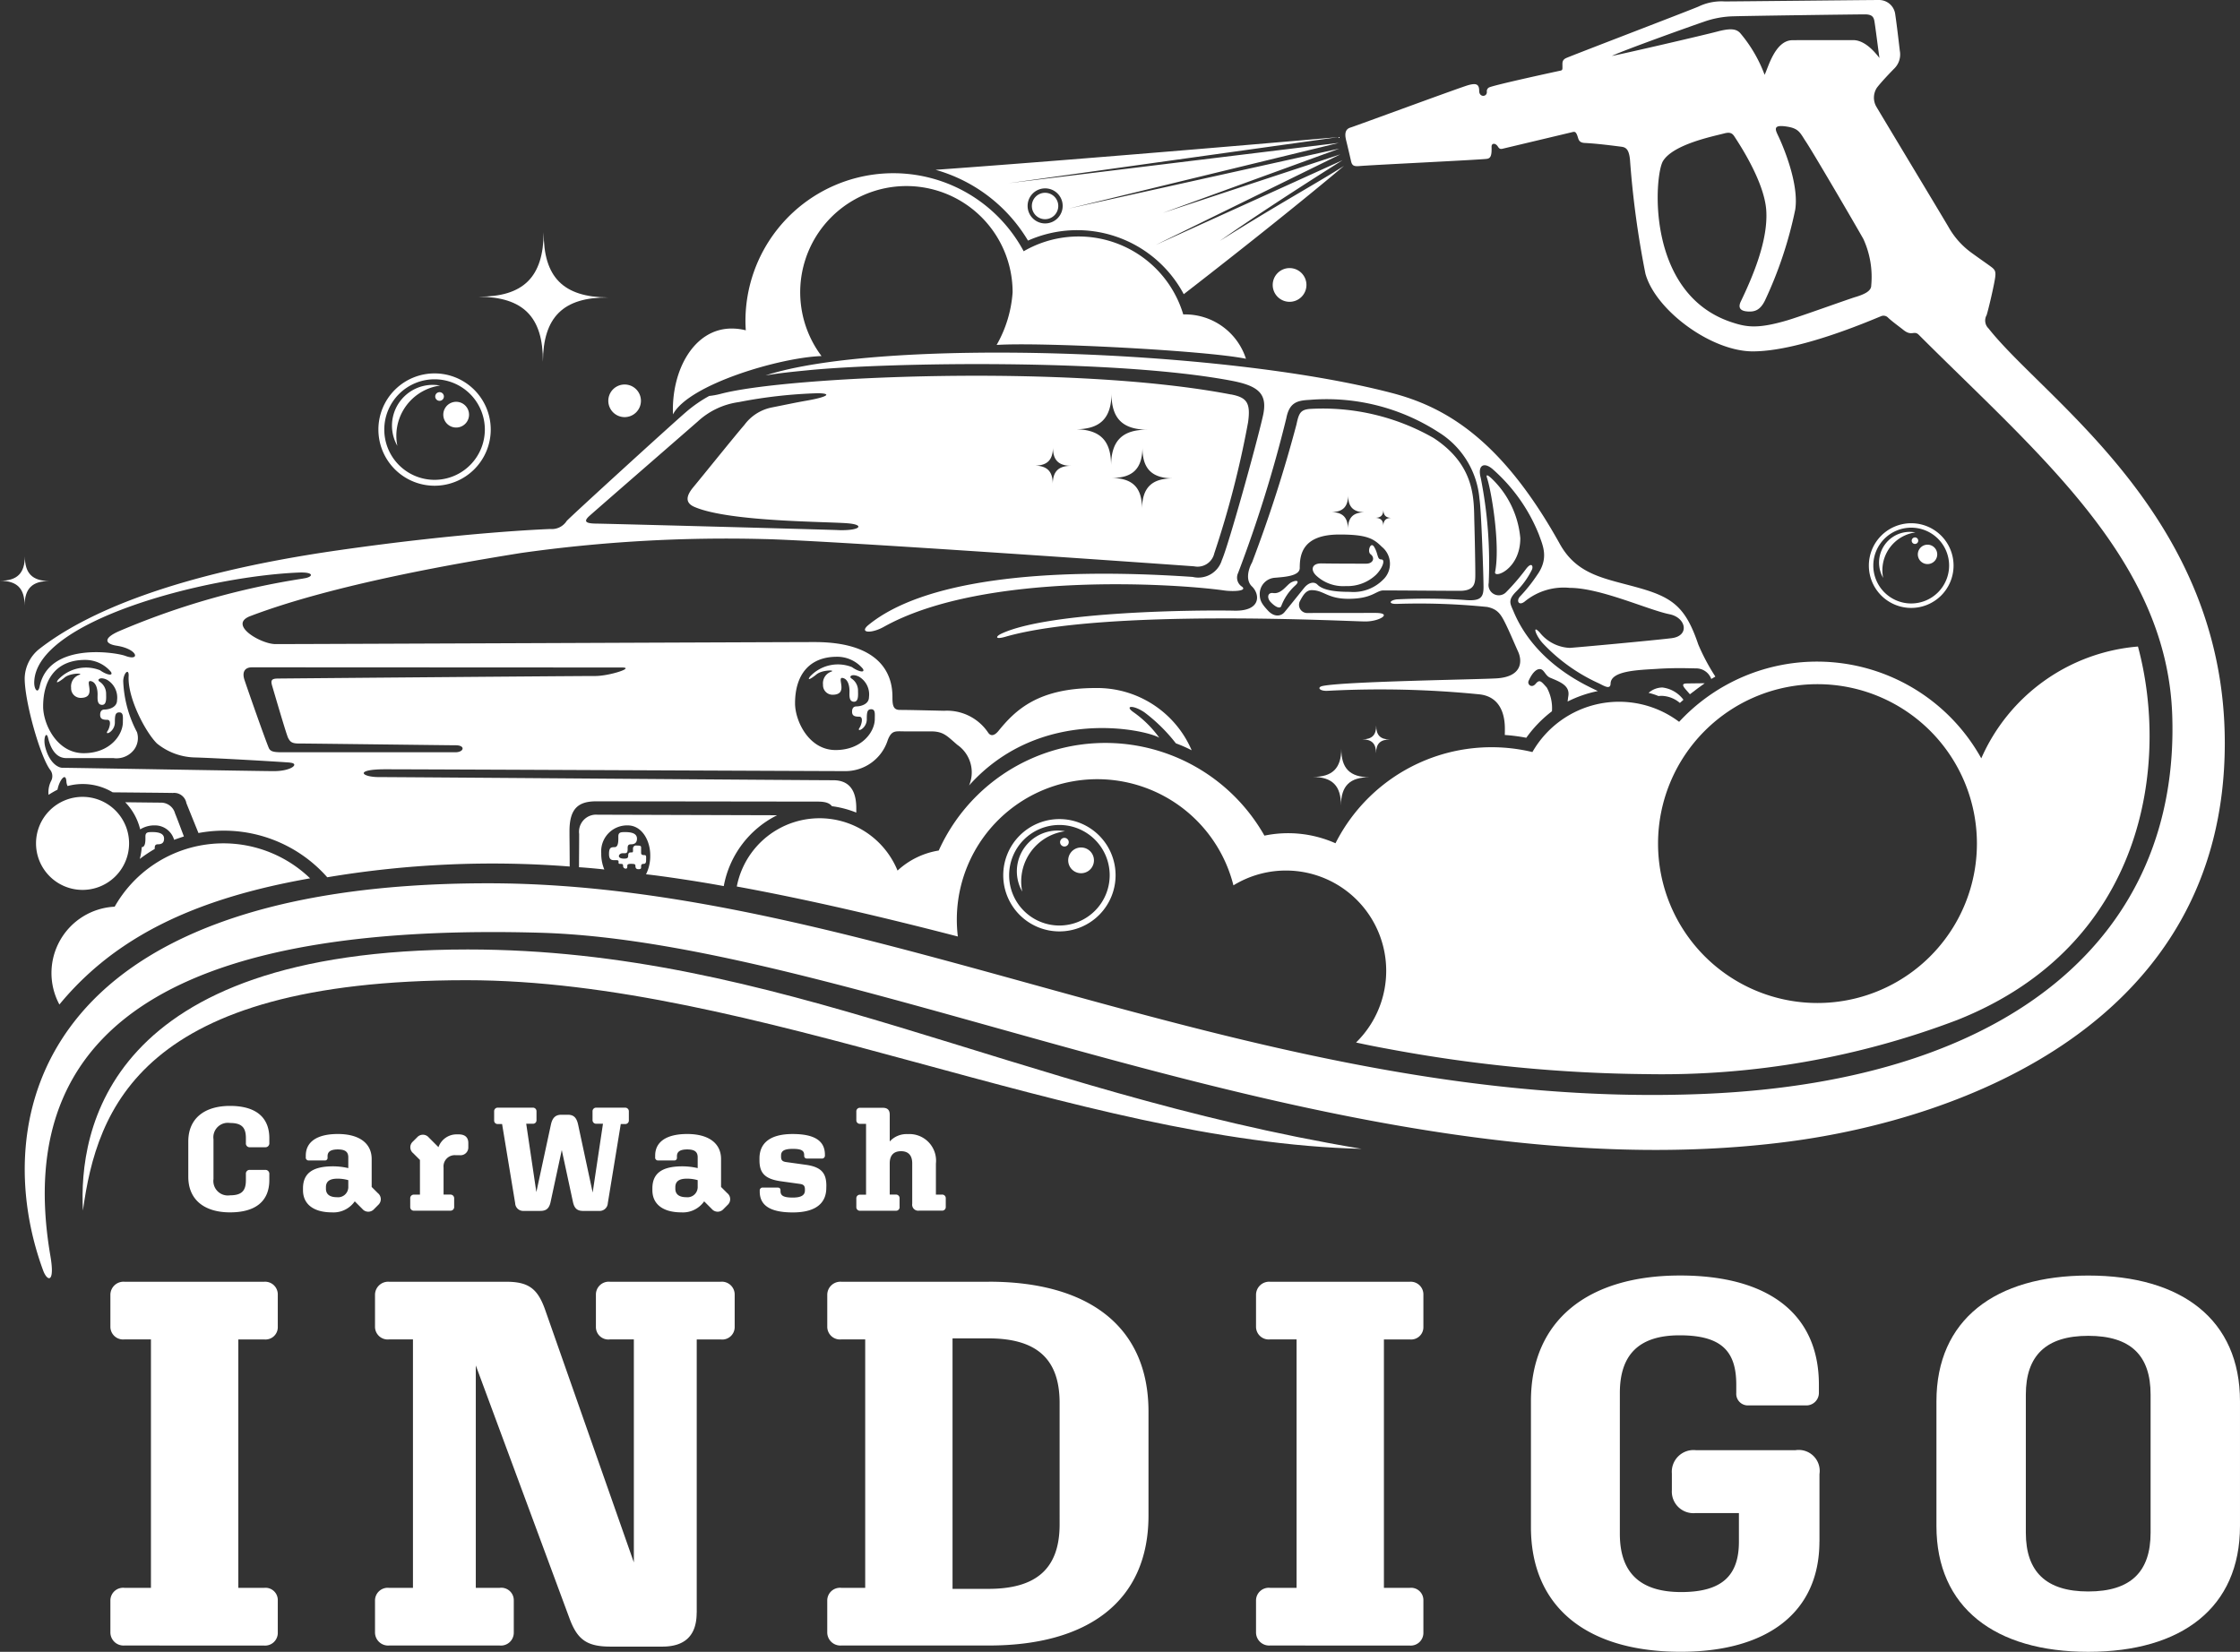
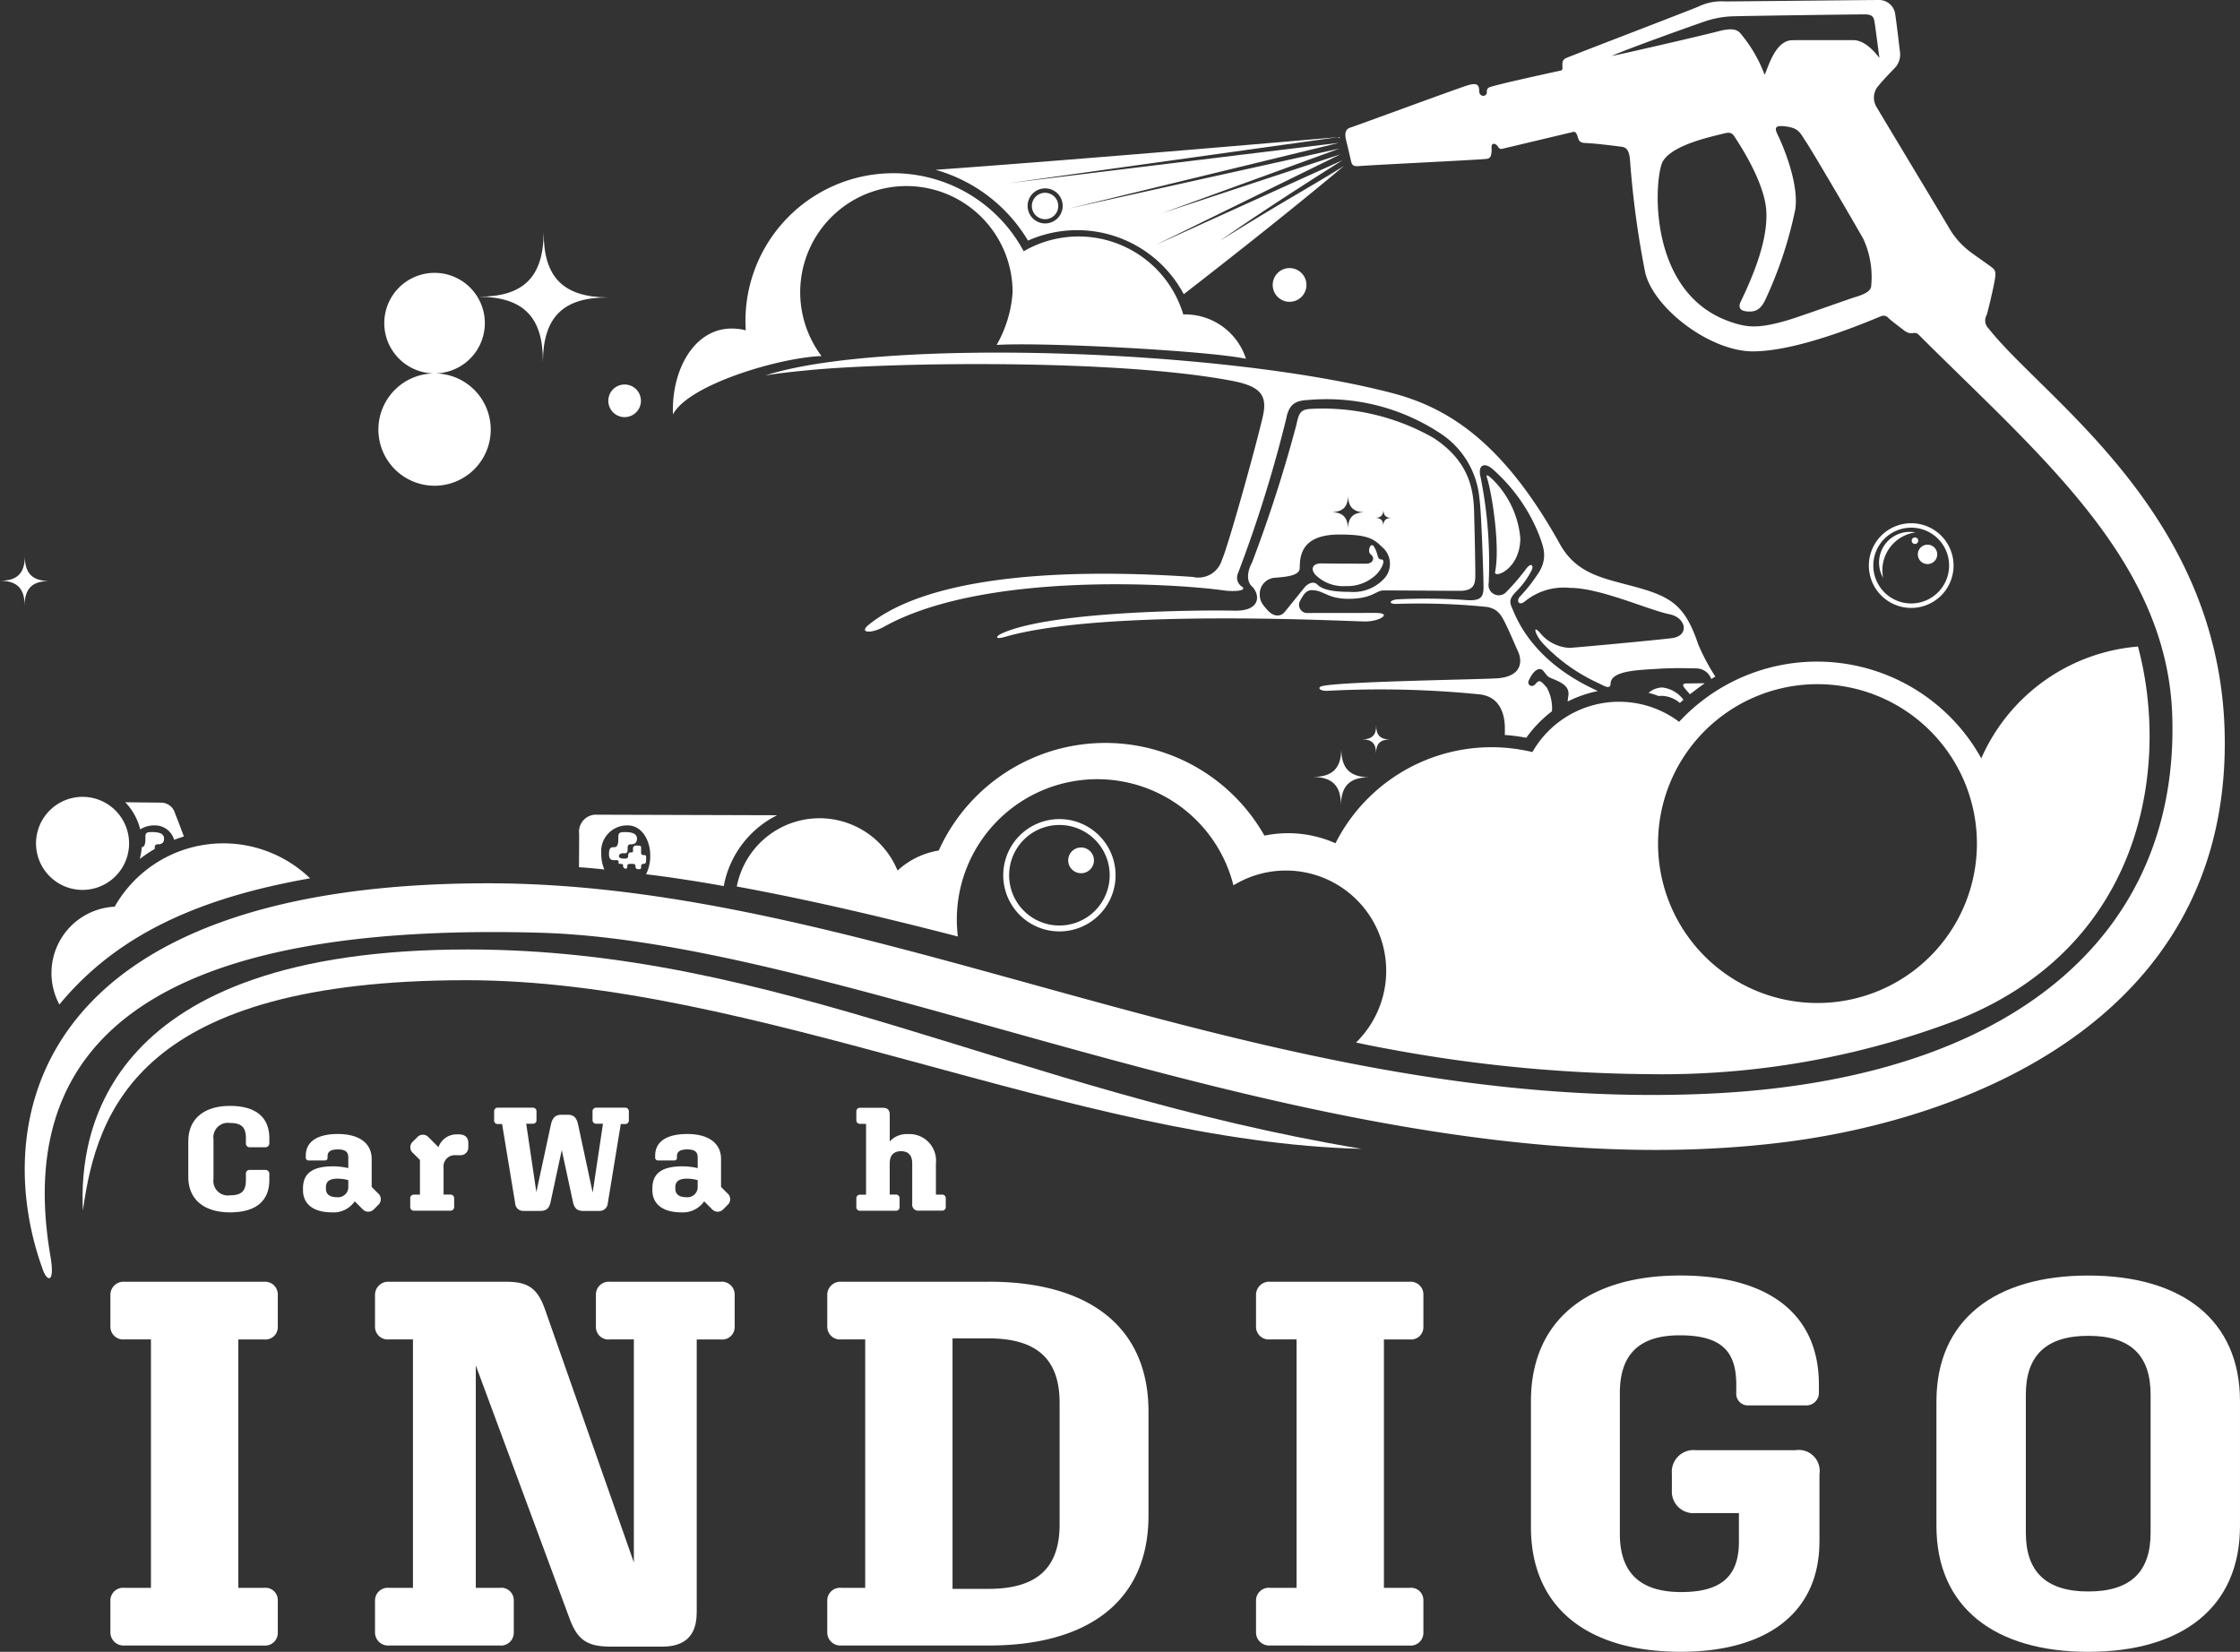
<svg xmlns="http://www.w3.org/2000/svg" width="189.827" height="140" viewBox="0 0 189.827 140">
  <rect x="0" y="0" width="189.827" height="140" fill="#333333" stroke="none" />
  <defs>
    <clipPath id="clip-path">
      <rect id="長方形_26737" data-name="長方形 26737" width="189.827" height="140" fill="#fff" />
    </clipPath>
  </defs>
  <g id="グループ_35088" data-name="グループ 35088" clip-path="url(#clip-path)">
    <path id="パス_50877" data-name="パス 50877" d="M221.058,112.768c3.808.024,5.486,1.723,5.463,5.531.024-3.808,1.723-5.486,5.531-5.463-3.808-.024-5.486-1.723-5.463-5.531-.024,3.808-1.723,5.486-5.531,5.463" transform="translate(-180.513 -87.624)" fill="#fff" />
    <path id="パス_50878" data-name="パス 50878" d="M0,259.094c1.452.009,2.091.657,2.083,2.108.009-1.452.657-2.091,2.108-2.082-1.452-.009-2.091-.657-2.083-2.109C2.1,258.464,1.452,259.1,0,259.094" transform="translate(0 -209.872)" fill="#fff" />
    <path id="パス_50879" data-name="パス 50879" d="M146.541,455.658c-29.671-4.951-49.452-16.9-75.758-16.9-30.717,0-32.967,15.455-32.612,22.131,1.184-8.63,4.9-19.526,32.509-19.526,24.337,0,51.643,13.715,75.862,14.293" transform="translate(-31.144 -358.285)" fill="#fff" />
    <path id="パス_50880" data-name="パス 50880" d="M643.259,44.938c-.041-.143-.133-.227-.355-.153s-6.583,2.328-7.4,2.632c.94-.081,6.545-1.545,7.009-1.647.323-.07.544-.061,1.033.389-.151-.62-.233-1.027-.289-1.221" transform="translate(-518.944 -36.549)" fill="#fff" />
    <path id="パス_50881" data-name="パス 50881" d="M177.836,27.827a.927.927,0,0,1-.152-1.118c.163-.514.618-2.469.718-3.153.082-.56-.008-.7-.363-.962s-.921-.649-1.688-1.207a6.829,6.829,0,0,1-1.9-2.154C173.8,18.121,168.687,9.644,168.314,9a1.538,1.538,0,0,1,.074-1.569c.366-.478,1.1-1.25,1.5-1.653a1.673,1.673,0,0,0,.44-1.47c-.068-.575-.266-2.295-.385-3.064A1.381,1.381,0,0,0,168.6,0c-.962,0-12.213.122-13.1.122a4.493,4.493,0,0,0-2.226.431c-.681.3-10.907,4.212-11.238,4.375s-.3.393-.3.622c0,.3.033.4-.172.439-.294.061-5.5,1.187-6.038,1.419a.358.358,0,0,0-.194.378c.017.448-.65.477-.65-.078,0-.589-.265-.672-.916-.494s-9.485,3.439-10,3.6c-.488.148-.475.617-.357,1.091s.272,1.135.417,1.769c.091.4.287.433.721.4,1.176-.1,10.136-.525,10.783-.61.342-.045.423-.315.4-1.022-.01-.322.329-.348.537-.015.117.189.218.222.389.181l5.94-1.414c.182-.044.289-.037.422.363.087.262.109.536.615.561.762.038,1.68.134,3.108.32.413.054.629.268.718,1.073a78.448,78.448,0,0,0,1.31,9.682c.847,3.092,5.566,6.588,9.1,6.588,3.875,0,9.711-2.509,10.858-2.976a.532.532,0,0,1,.616.129c.373.347.965.769,1.293,1.033.705.566.9.008,1.3.411,10.159,10.159,21.017,19.063,21.476,32.209.648,18.564-13.436,31-39.554,32.121C115.954,94.332,83.386,74.864,50.7,74.864c-38.537,0-42.345,20.222-37.719,32.805.353.961,1.021,1.126.622-1.2C9.96,85.272,27.31,78.285,55.052,79.054c27.265.757,68.659,22.561,105.846,17.705,14.6-1.906,36.969-10.022,36.969-33.782,0-19.21-15.223-29.045-20.03-35.151m-11.255-2.657c-.77.237-4.665,1.649-5.8,1.984-2.517.74-3.454.576-4.737.148-7.283-2.428-6.517-12.442-5.79-13.644.863-1.426,4.241-2.1,5.2-2.351.5-.134.688,0,.866.278.275.429,2.487,3.7,2.683,6.184.2,2.6-1.184,5.762-2.153,7.786-.343.717.224.852.757.852s.944-.218,1.3-.955a34.421,34.421,0,0,0,2.557-7.686c.337-2.228-1.061-5.418-1.358-6.07s-.685-1.189.713-.955c.979.163,1.067.544,1.562,1.287.6.9,4.1,6.884,4.857,8.228a7.708,7.708,0,0,1,.666,3.93c.008.477-.548.747-1.318.984M166.356,3.4c-.622.007-3.86-.005-5.133.007-1.481.015-2.064,2.374-2.354,2.931a11.892,11.892,0,0,0-2.058-3.523c-.355-.4-.887-.424-1.984-.133-1.169.31-7.887,1.867-8.9,2.058.888-.444,6.884-2.591,7.772-2.887a8.061,8.061,0,0,1,2.309-.464c.8-.041,10.689-.171,11.355-.171.6,0,.75.21.814.591.085.5.307,2.291.425,3.107-.473-.617-1.295-1.527-2.249-1.516" transform="translate(-9.329)" fill="#fff" />
    <path id="パス_50882" data-name="パス 50882" d="M45.7,392.685a10.588,10.588,0,0,0-16.564,2.4,5.632,5.632,0,0,0-4.685,8.291,25.448,25.448,0,0,1,5.427-4.929c4-2.707,9.078-4.58,15.823-5.767" transform="translate(-19.418 -318.238)" fill="#fff" />
    <path id="パス_50883" data-name="パス 50883" d="M459.141,298.758a15.933,15.933,0,0,0-13.279,9.477,15.922,15.922,0,0,0-25.606-3.095,8.46,8.46,0,0,0-12.433,2.562,14.817,14.817,0,0,0-16.688,7.73,9.875,9.875,0,0,0-6.022-.646,15.492,15.492,0,0,0-27.6,1.262,6.7,6.7,0,0,0-3.491,1.7,7.143,7.143,0,0,0-13.623,1.349c6.215,1.14,12.56,2.64,18.733,4.238A11.9,11.9,0,0,1,382.486,319a8.5,8.5,0,0,1,10.391,13.32c.922.2,1.809.376,2.65.528A124.712,124.712,0,0,0,417.556,335a70.386,70.386,0,0,0,26.285-4.595c16.009-6.373,17.947-21.821,15.3-31.643m-27.16,30.209a13.511,13.511,0,1,1,13.511-13.511,13.511,13.511,0,0,1-13.511,13.511" transform="translate(-277.96 -243.961)" fill="#fff" />
    <path id="パス_50884" data-name="パス 50884" d="M281.059,179.06a1.382,1.382,0,1,0,1.382-1.382,1.382,1.382,0,0,0-1.382,1.382" transform="translate(-229.508 -145.089)" fill="#fff" />
    <path id="パス_50885" data-name="パス 50885" d="M588.038,125.3a1.429,1.429,0,1,0,1.429-1.429,1.429,1.429,0,0,0-1.429,1.429" transform="translate(-480.183 -101.149)" fill="#fff" />
    <path id="パス_50886" data-name="パス 50886" d="M16.644,372.166a3.943,3.943,0,1,0,3.943-3.943,3.943,3.943,0,0,0-3.943,3.943" transform="translate(-13.591 -300.685)" fill="#fff" />
    <path id="パス_50887" data-name="パス 50887" d="M339.688,90.126a10.437,10.437,0,0,1-1.355,4.475c3.728-.249,17.679.466,21.129,1.171a5.42,5.42,0,0,0-5.314-3.757,9.26,9.26,0,0,0-13.523-5.354,12.532,12.532,0,0,0-23.579,5.879c0,.276.012.548.03.82a4.921,4.921,0,0,0-1.177-.15c-3.228-.012-5.142,3.558-4.994,7.278,1.314-2.534,9.056-4.826,12.589-4.944a9,9,0,1,1,16.193-5.419" transform="translate(-253.874 -65.365)" fill="#fff" />
    <path id="パス_50888" data-name="パス 50888" d="M93.867,517.326v-.5a.331.331,0,0,0-.349-.361h-1.3a.318.318,0,0,0-.337.349v.523c0,.885-.336,1.284-1.346,1.284a1.227,1.227,0,0,1-1.4-1.383v-3.365a1.227,1.227,0,0,1,1.4-1.383c1.01,0,1.346.4,1.346,1.284v.424a.318.318,0,0,0,.337.349h1.3a.331.331,0,0,0,.349-.362v-.4c0-1.832-1.209-2.742-3.328-2.742-2.168,0-3.539,1.059-3.539,3.016v2.991c0,1.957,1.371,3.016,3.539,3.016,2.119,0,3.328-.91,3.328-2.742" transform="translate(-71.043 -417.311)" fill="#fff" />
    <path id="パス_50889" data-name="パス 50889" d="M146.349,529.046l-.536-.536v-2.368c0-1.309-1.022-2.119-2.866-2.119-1.795,0-2.717.685-2.717,1.832v.137a.241.241,0,0,0,.262.274h1.346a.216.216,0,0,0,.237-.237v-.125c0-.362.237-.573.872-.573s.885.212.885.673v.91a5.724,5.724,0,0,0-1.309-.15c-1.807,0-2.53.661-2.53,1.87v.149c0,1.172.872,1.882,2.455,1.882a2.19,2.19,0,0,0,1.932-.935l.648.648a.652.652,0,0,0,.985.013l.361-.362a.653.653,0,0,0-.025-.984m-2.517-.5a.863.863,0,0,1-.96.835c-.648,0-.935-.274-.935-.723v-.125c0-.449.262-.723.972-.723a3.228,3.228,0,0,1,.922.125Z" transform="translate(-114.316 -427.91)" fill="#fff" />
    <path id="パス_50890" data-name="パス 50890" d="M193.249,530.317v-.748a.309.309,0,0,0-.324-.3h-.573v-2.281a.954.954,0,0,1,1-1.059h.349a.66.66,0,0,0,.748-.685V524.9c0-.474-.274-.735-.822-.735h-.149a1.626,1.626,0,0,0-1.558,1.084l-.823-.823a.652.652,0,0,0-.984-.012l-.362.361a.644.644,0,0,0,.025.985l.574.573v2.941h-.5a.3.3,0,0,0-.324.3v.748a.3.3,0,0,0,.324.311h3.078a.311.311,0,0,0,.324-.311" transform="translate(-154.762 -428.021)" fill="#fff" />
    <path id="パス_50891" data-name="パス 50891" d="M233.1,519.849l.947-4.4.947,4.4c.125.573.386.76.86.76h1.358a.69.69,0,0,0,.735-.648l1.1-6.717h.349a.3.3,0,0,0,.336-.3v-.773a.308.308,0,0,0-.336-.312h-2.418a.3.3,0,0,0-.324.312v.748a.3.3,0,0,0,.324.3h.561l-.873,5.832-1.234-5.758c-.125-.573-.362-.835-.872-.835h-.548c-.5,0-.76.262-.885.835l-1.234,5.72-.86-5.795h.548a.289.289,0,0,0,.324-.3v-.748a.3.3,0,0,0-.324-.312h-2.941a.3.3,0,0,0-.324.312v.773a.289.289,0,0,0,.324.3h.349l1.109,6.717a.678.678,0,0,0,.722.648h1.408c.486,0,.748-.187.873-.76" transform="translate(-186.44 -417.977)" fill="#fff" />
    <path id="パス_50892" data-name="パス 50892" d="M307.777,529.046l-.536-.536v-2.368c0-1.309-1.022-2.119-2.866-2.119-1.795,0-2.717.685-2.717,1.832v.137a.241.241,0,0,0,.262.274h1.346a.216.216,0,0,0,.237-.237v-.125c0-.362.237-.573.873-.573s.885.212.885.673v.91a5.726,5.726,0,0,0-1.309-.15c-1.807,0-2.53.661-2.53,1.87v.149c0,1.172.873,1.882,2.455,1.882a2.189,2.189,0,0,0,1.932-.935l.648.648a.653.653,0,0,0,.985.013l.361-.362a.653.653,0,0,0-.025-.984m-2.517-.5a.863.863,0,0,1-.96.835c-.648,0-.935-.274-.935-.723v-.125c0-.449.262-.723.972-.723a3.229,3.229,0,0,1,.922.125Z" transform="translate(-246.136 -427.91)" fill="#fff" />
-     <path id="パス_50893" data-name="パス 50893" d="M356.555,528.411c0-1.034-.386-1.6-1.77-1.782l-1.608-.224c-.3-.038-.461-.125-.461-.449v-.1c0-.374.224-.573,1-.573.748,0,.96.162.96.536v.05c0,.149.087.237.262.237h1.246a.249.249,0,0,0,.249-.274v-.05c0-1.1-.76-1.757-2.729-1.757-2.006,0-2.817.835-2.817,2.069v.15c0,1.034.4,1.583,1.795,1.782l1.608.224c.286.037.448.125.448.449v.112c0,.386-.3.6-1.022.6-.823,0-1.047-.175-1.047-.561v-.05c0-.162-.087-.237-.249-.237H351.17a.242.242,0,0,0-.261.262v.075c0,1.109.785,1.77,2.8,1.77s2.841-.835,2.841-2.081Z" transform="translate(-286.526 -427.91)" fill="#fff" />
    <path id="パス_50894" data-name="パス 50894" d="M399.321,520.273v-.748a.3.3,0,0,0-.324-.3h-.511v-2.642c0-.673.324-1.034.96-1.034s.947.374.947,1.034V520a.511.511,0,0,0,.586.586h1.932a.3.3,0,0,0,.324-.311v-.748a.3.3,0,0,0-.324-.3H402.4V516.6a2.258,2.258,0,0,0-2.393-2.5,1.927,1.927,0,0,0-1.52.623v-2.268c0-.411-.2-.586-.6-.586h-1.907a.3.3,0,0,0-.324.312v.748a.3.3,0,0,0,.324.3h.5v6.007h-.5a.3.3,0,0,0-.324.3v.748a.3.3,0,0,0,.324.311H399a.3.3,0,0,0,.324-.311" transform="translate(-323.087 -417.978)" fill="#fff" />
    <path id="パス_50895" data-name="パス 50895" d="M64.052,623.136a1.076,1.076,0,0,0,1.145-1.1V619.3a1.042,1.042,0,0,0-1.145-1.057h-2.2V597.191h2.2a1.042,1.042,0,0,0,1.145-1.057V593.4a1.076,1.076,0,0,0-1.145-1.1H52.2a1.113,1.113,0,0,0-1.189,1.1v2.731a1.079,1.079,0,0,0,1.189,1.057h2.247v21.055H52.2a1.079,1.079,0,0,0-1.189,1.057v2.731a1.113,1.113,0,0,0,1.189,1.1Z" transform="translate(-41.656 -483.665)" fill="#fff" />
    <path id="パス_50896" data-name="パス 50896" d="M200.523,620.361v-23.17h2.027a1.057,1.057,0,0,0,1.189-1.057V593.4a1.089,1.089,0,0,0-1.189-1.1h-9.382a1.089,1.089,0,0,0-1.189,1.1v2.731a1.057,1.057,0,0,0,1.189,1.057h2.026v18.9l-7.532-21.452c-.617-1.718-1.366-2.335-3.259-2.335h-9.955a1.112,1.112,0,0,0-1.189,1.1v2.731a1.079,1.079,0,0,0,1.189,1.057h2.027v21.055h-2.027a1.079,1.079,0,0,0-1.189,1.057v2.731a1.112,1.112,0,0,0,1.189,1.1h9.382a1.089,1.089,0,0,0,1.189-1.1V619.3a1.057,1.057,0,0,0-1.189-1.057H181.8V599.394l7.929,21.407c.661,1.806,1.454,2.423,3.48,2.423h4.4c1.85,0,2.907-.881,2.907-2.863" transform="translate(-141.479 -483.665)" fill="#fff" />
    <path id="パス_50897" data-name="パス 50897" d="M395.9,592.3h-12.51a1.113,1.113,0,0,0-1.189,1.1v2.731a1.079,1.079,0,0,0,1.189,1.057h2.026v21.055h-2.026A1.079,1.079,0,0,0,382.2,619.3v2.731a1.113,1.113,0,0,0,1.189,1.1H395.9c8.325,0,13.523-3.7,13.523-11.012v-8.81c0-7.312-5.2-11.012-13.523-11.012m5.991,20.571c0,3.832-2.071,5.462-6.035,5.462h-3.039V597.1h3.039c3.964,0,6.035,1.63,6.035,5.462Z" transform="translate(-312.095 -483.665)" fill="#fff" />
    <path id="パス_50898" data-name="パス 50898" d="M593.367,623.136a1.075,1.075,0,0,0,1.145-1.1V619.3a1.042,1.042,0,0,0-1.145-1.057h-2.2V597.191h2.2a1.042,1.042,0,0,0,1.145-1.057V593.4a1.076,1.076,0,0,0-1.145-1.1H581.518a1.113,1.113,0,0,0-1.189,1.1v2.731a1.079,1.079,0,0,0,1.189,1.057h2.247v21.055h-2.247a1.079,1.079,0,0,0-1.189,1.057v2.731a1.113,1.113,0,0,0,1.189,1.1Z" transform="translate(-473.888 -483.665)" fill="#fff" />
    <path id="パス_50899" data-name="パス 50899" d="M731.821,611.973v-5.726a1.779,1.779,0,0,0-2.026-2.026h-8.457a1.842,1.842,0,0,0-2.026,1.982v1.41a1.83,1.83,0,0,0,2.026,1.938h3.656v2.423c0,2.819-1.366,4.273-4.89,4.273s-5.2-1.674-5.2-4.933V599.375c0-3.26,1.63-4.889,5.066-4.889,3.568,0,4.8,1.365,4.8,4.185v.7a.983.983,0,0,0,1.013,1.057h4.889a1.064,1.064,0,0,0,1.1-1.1v-.661c0-5.99-4.273-9.25-11.761-9.25-7.753,0-12.642,3.744-12.642,10.66v10.66c0,6.872,4.845,10.572,12.686,10.572,7.356,0,11.761-3.348,11.761-9.338" transform="translate(-577.631 -481.311)" fill="#fff" />
    <path id="パス_50900" data-name="パス 50900" d="M907.565,589.42c-7.885,0-12.862,3.744-12.862,10.66v10.572c0,6.916,4.977,10.66,12.862,10.66,7.929,0,12.862-3.744,12.862-10.66V600.08c0-6.916-4.934-10.66-12.862-10.66m5.286,21.8c0,3.3-1.674,4.977-5.286,4.977-3.568,0-5.286-1.674-5.286-4.977V599.507c0-3.3,1.718-4.978,5.286-4.978,3.612,0,5.286,1.674,5.286,4.978Z" transform="translate(-730.601 -481.311)" fill="#fff" />
    <path id="パス_50901" data-name="パス 50901" d="M468.3,378.5a4.76,4.76,0,1,0,4.76,4.76,4.76,4.76,0,0,0-4.76-4.76m0,9.021a4.261,4.261,0,1,1,4.261-4.261,4.266,4.266,0,0,1-4.261,4.261" transform="translate(-378.521 -309.078)" fill="#fff" />
-     <path id="パス_50902" data-name="パス 50902" d="M470.25,387.324a4.3,4.3,0,0,1,3.651-3.491l-.015,0a3.455,3.455,0,0,0-3.618,5.114,4.285,4.285,0,0,1-.018-1.619" transform="translate(-383.64 -313.383)" fill="#fff" />
-     <path id="パス_50903" data-name="パス 50903" d="M490.53,387.471a.367.367,0,1,0-.3.424.367.367,0,0,0,.3-.424" transform="translate(-399.965 -316.154)" fill="#fff" />
    <path id="パス_50904" data-name="パス 50904" d="M495.713,392.527a1.091,1.091,0,1,0-.89,1.26,1.091,1.091,0,0,0,.89-1.26" transform="translate(-403.023 -319.792)" fill="#fff" />
    <path id="パス_50905" data-name="パス 50905" d="M867.064,241.8a3.589,3.589,0,1,0,3.589,3.589,3.589,3.589,0,0,0-3.589-3.589m0,6.8a3.212,3.212,0,1,1,3.212-3.212,3.216,3.216,0,0,1-3.212,3.212" transform="translate(-705.1 -197.453)" fill="#fff" />
    <path id="パス_50906" data-name="パス 50906" d="M868.532,248.453a3.244,3.244,0,0,1,2.753-2.632l-.012,0a2.6,2.6,0,0,0-2.728,3.855,3.231,3.231,0,0,1-.013-1.221" transform="translate(-708.959 -200.697)" fill="#fff" />
    <path id="パス_50907" data-name="パス 50907" d="M883.821,248.565a.277.277,0,1,0-.226.32.277.277,0,0,0,.226-.32" transform="translate(-721.266 -202.786)" fill="#fff" />
    <path id="パス_50908" data-name="パス 50908" d="M887.729,252.376a.822.822,0,1,0-.671.95.822.822,0,0,0,.671-.95" transform="translate(-723.572 -205.529)" fill="#fff" />
-     <path id="パス_50909" data-name="パス 50909" d="M179.592,172.55a4.76,4.76,0,1,0,4.76,4.76,4.76,4.76,0,0,0-4.76-4.76m0,9.021a4.261,4.261,0,1,1,4.261-4.261,4.266,4.266,0,0,1-4.261,4.261" transform="translate(-142.765 -140.902)" fill="#fff" />
+     <path id="パス_50909" data-name="パス 50909" d="M179.592,172.55a4.76,4.76,0,1,0,4.76,4.76,4.76,4.76,0,0,0-4.76-4.76a4.261,4.261,0,1,1,4.261-4.261,4.266,4.266,0,0,1-4.261,4.261" transform="translate(-142.765 -140.902)" fill="#fff" />
    <path id="パス_50910" data-name="パス 50910" d="M181.54,181.373a4.3,4.3,0,0,1,3.651-3.491l-.015,0a3.455,3.455,0,0,0-3.618,5.114,4.285,4.285,0,0,1-.018-1.619" transform="translate(-147.884 -145.206)" fill="#fff" />
    <path id="パス_50911" data-name="パス 50911" d="M201.82,181.52a.367.367,0,1,0-.3.424.367.367,0,0,0,.3-.424" transform="translate(-164.208 -147.977)" fill="#fff" />
    <path id="パス_50912" data-name="パス 50912" d="M207,186.576a1.091,1.091,0,1,0-.89,1.26,1.091,1.091,0,0,0,.89-1.26" transform="translate(-167.267 -151.615)" fill="#fff" />
    <path id="パス_50913" data-name="パス 50913" d="M456.267,72.19c4.245-2.994,10.455-6.878,10.455-6.878L450.876,72.5l15.654-7.68-15.047,4.963,14.963-5.452-22.96,5.089L466.4,63.846l-28,3.419,27.971-3.908s-20.021,1.756-34.144,2.773a13.32,13.32,0,0,1,7.832,6,10.235,10.235,0,0,1,13.2,4.541c5.486-4.25,10.507-8.282,13.581-10.877-2,1.291-5.828,3.4-10.567,6.389m-14.761-1.509a1.486,1.486,0,1,1,1.486-1.486,1.487,1.487,0,0,1-1.486,1.486" transform="translate(-352.942 -51.737)" fill="#fff" />
    <path id="パス_50914" data-name="パス 50914" d="M476.756,90.206a1.119,1.119,0,1,0,1.119-1.119,1.119,1.119,0,0,0-1.119,1.119" transform="translate(-389.312 -72.747)" fill="#fff" />
    <path id="パス_50915" data-name="パス 50915" d="M363.186,421.433h0Z" transform="translate(-296.571 -344.136)" fill="#fff" />
    <path id="パス_50916" data-name="パス 50916" d="M284.3,376.519c-5.034-.014-14.67-.045-15.2-.045a1.449,1.449,0,0,0-1.564,1.633c0,1.029-.011,1.926-.014,2.818.511.029,1.724.138,2.147.194a3.459,3.459,0,0,1-.261-1.379,2.195,2.195,0,0,1,2.247-2.36c1.191,0,1.905,1.275,1.905,2.523a3.488,3.488,0,0,1-.356,1.622c1.161.119,4.352.583,6.587,1a8.409,8.409,0,0,1,4.508-6" transform="translate(-218.456 -307.423)" fill="#fff" />
    <path id="パス_50917" data-name="パス 50917" d="M687.227,219.855c-.346-.3-.4-.242-.312.033.395,1.213,1.125,5.729.678,7.963-.114.571,2.137-.218,2.137-2.876a7.955,7.955,0,0,0-2.5-5.12" transform="translate(-560.893 -179.366)" fill="#fff" />
    <path id="パス_50918" data-name="パス 50918" d="M606.519,348.354c1.668.01,2.4.755,2.393,2.423.01-1.668.755-2.4,2.423-2.393-1.668-.01-2.4-.755-2.393-2.423-.01,1.668-.755,2.4-2.423,2.393" transform="translate(-495.274 -282.506)" fill="#fff" />
    <path id="パス_50919" data-name="パス 50919" d="M629.411,336.444c.814.005,1.172.368,1.167,1.182,0-.814.368-1.172,1.182-1.167-.814,0-1.172-.368-1.167-1.182,0,.814-.368,1.172-1.182,1.167" transform="translate(-513.967 -273.782)" fill="#fff" />
    <path id="パス_50920" data-name="パス 50920" d="M281.823,386.885c-.235,0-.44-.049-.44-.519,0-.55.163-.584.48-.584.349,0,.31-.653.31-.894,0-.344.16-.383.561-.383.5,0,1.019.085,1.019.555,0,.277-.12.481-.516.481-.295,0-.275.212-.275.413,0,.384-.138.345-.435.345-.321,0-.539.456.137.456.252,0,.344-.056.344-.234,0-.3.109-.292.309-.292.138,0,.092-.16.1-.321a.248.248,0,0,1,.286-.264c.195.012.4-.023.4.16v.464c0,.189.171.189.286.189.172,0,.138.144.138.372,0,.184,0,.37-.218.37-.195,0-.206.117-.206.232s.029.22-.223.22c-.208,0-.258-.112-.258-.294,0-.158-.149-.149-.3-.158s-.387,0-.387.14c0,.183,0,.264-.139.264a.22.22,0,0,1-.219-.229c0-.149-.04-.174-.229-.174-.174,0-.155-.032-.155-.192,0-.143-.12-.123-.378-.123" transform="translate(-229.773 -313.981)" fill="#fff" />
-     <path id="パス_50921" data-name="パス 50921" d="M587.062,270.55a4.487,4.487,0,0,1,1.157-1.706c.424-.373.195-.54-.309-.287-.394.2-.825,1.006-1.535.909-.5-.07-.538.428-.227.756.41.432.817.619.914.329" transform="translate(-478.476 -219.201)" fill="#fff" />
    <path id="パス_50922" data-name="パス 50922" d="M609.337,255.379a3.525,3.525,0,0,0,2.526-.939c.55-.53.853-1.32.464-1.32-.367,0-.246-.481-.6-1.06-.3-.5-.607.393-.306.619.4.3.223.8-.367.8-.724,0-2.544,0-3.79-.021-.829-.014-.959.556-.433,1.044a3.352,3.352,0,0,0,2.5.876" transform="translate(-495.274 -205.705)" fill="#fff" />
    <path id="パス_50923" data-name="パス 50923" d="M501.227,202.763c0-.689-.038-2.87-.082-4.382-.053-1.839.137-4.761-3.447-7.108a18.922,18.922,0,0,0-10.474-2.468c-.828.061-.952.386-1.151,1.31a117.775,117.775,0,0,1-3.764,11.7c-.345.621-.545,1.525-.017,2.028.7.67.8,2.114-1.49,2.062-2.824-.064-15.628.023-19.736,1.948-.5.236-.559.523.327.267,8.387-2.421,29.128-1.3,30.524-1.3,1.219,0,2.336-.724.847-.724-1.146,0-4.491.006-5.728.006a.693.693,0,0,1-.688-.974c.258-.492.516-.962,1.008-.962,1.037,0,1.329.733,3.116.733,2.045,0,2.337-.71,2.973-.71,1.22,0,5.315.034,6.462.034,1.32,0,1.323-.7,1.32-1.461m-10.778-6.658c-.006,1.006.437,1.455,1.444,1.462-1.006-.006-1.455.437-1.462,1.444.006-1.007-.437-1.456-1.444-1.462,1.006.006,1.455-.437,1.462-1.444m3.013,7.123a3.534,3.534,0,0,1-2.87,1.083c-.945,0-2.217-.069-2.741-.61-.276-.284-.748-.2-1.137.284-.357.441-1.329,1.658-1.664,2.054-.288.34-.854.442-1.392-.137s-.7-.859-.7-1.426a1.376,1.376,0,0,1,1.306-1.361c.779-.069,2.085-.137,2.085-.825,0-1.123.206-2.839,3.369-2.839,2.291,0,2.875.331,3.585,1.04a1.851,1.851,0,0,1,.161,2.739m-.035-4.487c0-.487-.211-.7-.7-.707.487,0,.7-.211.707-.7,0,.487.211.7.7.707-.487,0-.7.211-.707.7" transform="translate(-376.203 -154.147)" fill="#fff" />
    <path id="パス_50924" data-name="パス 50924" d="M62.076,371.644a1.23,1.23,0,0,0-1.151-.894c-.254,0-1.56-.015-3.067-.033a4.969,4.969,0,0,1,1.267,2.3,2.277,2.277,0,0,1,1.244-.339A1.685,1.685,0,0,1,62,373.9c.281-.1.511-.178.83-.284-.41-1.087-.632-1.674-.756-1.969" transform="translate(-47.246 -302.722)" fill="#fff" />
-     <path id="パス_50925" data-name="パス 50925" d="M113.654,175.22c-13.589-2.618-37.718-1.541-43.263-.051a6.545,6.545,0,0,1-.959.174,11.281,11.281,0,0,0-1.963,1.361c-1.1.94-9.773,8.845-10.117,9.235a1.5,1.5,0,0,1-1.4.681c-.39.021-7.2.259-17.978,1.806-14.034,2.013-21.483,5.362-25.337,8.379a3.261,3.261,0,0,0-1.216,2.466c0,2.011,1.315,6.619,2.149,7.746a.872.872,0,0,1,.1.939,2.114,2.114,0,0,0-.226,1.195,8.284,8.284,0,0,1,.758-.439c.141-.763.7-1.543.753-.693a1.007,1.007,0,0,0,.1.386,4.929,4.929,0,0,1,3.825.534c2.065.019,4.656.042,5.088.053a1.053,1.053,0,0,1,1.157.865c.121.3.49,1.215,1.023,2.531a11.684,11.684,0,0,1,10.914,3.75,84.763,84.763,0,0,1,20.545-.912c0-1.592-.017-2.157-.017-3,0-1.925.756-2.526,2.269-2.526,1.146,0,17.513.023,18.738.023.6,0,1,.088,1.234.391a8.417,8.417,0,0,1,2.063.541c0-.133,0-.253,0-.359,0-.939-.206-2.383-1.948-2.383-2.062,0-36.709-.267-38.5-.267-1.514,0-2.1-.661.516-.661,3.059,0,37.268.155,38.918.155a3.765,3.765,0,0,0,3.681-2.628c.332-.86.66-.74,1.419-.74h2.234c1.087,0,1.375.4,2.243,1.141a2.833,2.833,0,0,1,.995,3.443c6.091-6.8,15.083-4.692,16.121-4.043a9.272,9.272,0,0,0-2.142-2.135c-.872-.594-.076-.671.887-.016a14.129,14.129,0,0,1,2.661,2.625,11.2,11.2,0,0,1,1.337.588,8.708,8.708,0,0,0-8.145-5.276c-4.858,0-6.783,1.855-8.226,3.632-.317.391-.638.484-.863.166a4.2,4.2,0,0,0-3.743-1.871c-1.436-.031-3-.072-3.758-.072-.506,0-.622-.319-.622-1.007,0-.917,0-4.744-6.6-4.744-2.475,0-42.484.172-45.682.172-1.237,0-4.057-1.642-2.142-2.371,7.163-2.728,17.955-4.549,22.935-5.349a124.339,124.339,0,0,1,20.578-1.183c5.5.115,34.561,2.169,36.484,2.312a1.451,1.451,0,0,0,1.7-1.1,81.124,81.124,0,0,0,2.865-11.114c.229-1.65-.11-2.1-1.443-2.355m-98.86,24c.489-.413,1.707-.389,1.232-.229a1.039,1.039,0,0,0-.67,1.094.809.809,0,0,0,.8.854c1.462,0,.24-1.616.922-1.409.439.133.521.756.521,1.1s-.069.9.385.9c.406,0,.337-.619.337-.964a1.214,1.214,0,0,0-.55-1c-.266-.172.046-.447.63-.16a1.744,1.744,0,0,1,.848,1.731c0,.653-.78.79-1.055.79s-.378.183-.378.447c0,.344.206.424.607.424s.172.731.034.928c-.321.458.607.1.607-.71,0-.584.033-.848.378-.848.365,0,.3.419.3.825,0,1.092-1.1,2.633-3.322,2.633-2.292,0-3.435-2.5-3.435-3.954,0-2.414,1.2-3.951,3.551-3.951a2.832,2.832,0,0,1,2.2,1.02c.224.4-.452.208-.922-.141a3.228,3.228,0,0,0-3.562.8c-.346.492.332,0,.543-.178m65.46-1.769a2.833,2.833,0,0,1,2.2,1.02c.224.4-.452.208-.922-.141a3.228,3.228,0,0,0-3.562.8c-.346.492.332,0,.543-.178.489-.413,1.707-.39,1.232-.229a1.038,1.038,0,0,0-.67,1.094.809.809,0,0,0,.8.854c1.462,0,.24-1.616.922-1.409.439.133.521.756.521,1.1s-.069.9.385.9c.406,0,.337-.619.337-.964a1.214,1.214,0,0,0-.55-1c-.266-.172.046-.447.63-.16a1.744,1.744,0,0,1,.849,1.731c0,.653-.78.79-1.055.79s-.378.183-.378.447c0,.344.206.424.607.424s.172.731.034.928c-.321.458.607.1.607-.71,0-.584.033-.848.378-.848.365,0,.3.419.3.825,0,1.092-1.1,2.632-3.323,2.632-2.292,0-3.435-2.5-3.435-3.954,0-2.414,1.2-3.951,3.551-3.951m-49.574.894,31.347.015c1.134,0-1.03.722-2.269.722-2.154,0-26.472.207-26.919.215-.516.009-.58.171-.447.619.158.532,1.22,4.185,1.358,4.425s.238.461.859.461c.8,0,12.858.151,13.341.151.843,0,.706.591-.028.591H33.2c-.723,0-.973-.08-1.1-.383-.341-.824-1.689-4.66-2.052-5.746-.218-.653.01-1.069.63-1.069m3.231,8.081c.828.063.16.717-1.375.717-1.191,0-17.174-.284-17.913-.284-.367,0-1.109-.413-1.452-1.736-.209-.806.091-1.4.233-.8.257,1.079.769,1.715,1.546,1.715l3.987,0a1.879,1.879,0,0,0,1.744-.7,1.648,1.648,0,0,0,.258-1.5,10.081,10.081,0,0,1-1.166-4.337c.034-.715.5-1.1.459-.407-.1,1.839,1.42,4.726,2.394,5.7a5.289,5.289,0,0,0,3.3,1.191c2,.063,6.816.344,7.984.432m1.133-15.6a64.7,64.7,0,0,0-15.661,4.48c-1.425.642-1.05,1.079-.172,1.214,1.822.281,2.035,1.352.738.862-.8-.3-6.46-1.2-7.251,2.571-.147.7-.465.274-.465-.282,0-5.225,14.458-9.02,22.411-9.35,1.405-.058,1.22.4.4.5m45.315-4.1c-1.873-.066-19.025-.527-20.554-.55-.911-.014-1.011-.22-.5-.671,1.426-1.258,8.566-7.463,9.151-7.977a6.391,6.391,0,0,1,3.477-1.648,40.917,40.917,0,0,1,6.759-.754c1.281.034.57.353-.945.619-1.072.188-1.776.345-3.017.59a3.806,3.806,0,0,0-2.311,1.472c-.835.963-3.529,4.319-4.331,5.282-.681.818-.644,1.354.092,1.673,2.985,1.295,11.53,1.236,13.107,1.4,1.368.141.892.632-.928.567m18.187-3.891c.007-1.085-.472-1.57-1.557-1.576,1.085.007,1.57-.472,1.576-1.557-.007,1.085.472,1.57,1.557,1.576-1.085-.007-1.57.472-1.576,1.557m1.889-4.658c2.129.013,3.079-.925,3.092-3.054-.013,2.129.925,3.079,3.054,3.092-2.129-.013-3.079.925-3.092,3.053.013-2.129-.925-3.078-3.054-3.092m5.677,6.766c.011-1.815-.789-2.625-2.6-2.637,1.815.011,2.625-.789,2.637-2.6-.011,1.815.789,2.625,2.6,2.637-1.815-.011-2.625.789-2.637,2.6" transform="translate(-9.329 -141.784)" fill="#fff" />
    <path id="パス_50926" data-name="パス 50926" d="M434.188,190.374a17.638,17.638,0,0,1-1.444-2.714c-1.031-3.048-2.073-3.941-4.835-4.743-2.932-.852-5.38-1.05-6.9-3.781-4.927-8.868-9.7-11.615-14.257-12.8-14.45-3.771-43.355-4.647-53.058-1.481,1.156-.2,2.324-.315,3.656-.446,6.83-.668,26.063-.974,35.874.9,2.337.447,3.036,1.162,2.623,2.986-.561,2.479-2.933,11-3.477,12.209a2.081,2.081,0,0,1-2.479,1.426c-12.925-.879-22.928.359-27.469,4.071-.833.681.226.76,1.291.165,8.474-4.737,24.824-3.663,28.857-3.087.722.1,1.961.06,1.518-.314a.914.914,0,0,1-.342-1.171,111.346,111.346,0,0,0,4.084-13.109c.26-1.348.927-1.508,1.981-1.561a17.464,17.464,0,0,1,10.9,2.728,7.377,7.377,0,0,1,3.488,5.659c.16.986.344,6.577.344,7.493s-.3,1.2-1.65,1.075a48.778,48.778,0,0,0-5.729-.044c-.635.106-.674.4.019.382a57.23,57.23,0,0,1,7.68.26c.871.183,1.146.619,1.512,1.352s.7,1.549,1.107,2.452c.353.786.336,2.108-1.817,2.246-1.566.1-12.741.252-14.734.642-.547.107-.292.464.435.412a84.649,84.649,0,0,1,12.809.3c1.581.16,2.177,1.4,2.177,2.91,0,.162,0,.342-.007.536a15.089,15.089,0,0,1,1.822.236,10.449,10.449,0,0,1,2.175-2.247,3.624,3.624,0,0,0-.437-2.008c-.459-.512-.6-.733-.943-.321s-.727.051-.6-.241c.31-.7.676-1.047,1-1s.423.557.825.726c.834.35,1.695.662,1.542,1.564-.02.121-.039.275-.06.456a10.1,10.1,0,0,1,2.563-.886l-.065-.033c-.943-.462-5.248-2.326-7.079-6.715-.266-.637-.516-.929.185-1.651a6.94,6.94,0,0,0,1.371-1.888c.138-.309-.034-.71-.545,0a19,19,0,0,1-1.644,1.907.869.869,0,0,1-1.473-.779,37.111,37.111,0,0,0-.676-8.914c-.286-1.061.27-1.385,1.026-.724a14.553,14.553,0,0,1,3.907,5.538c.318.9.878,1.992-.16,3.432a13.482,13.482,0,0,1-1.426,1.79c-.373.388-.116.853.395.435a5.2,5.2,0,0,1,3.8-1.146c2.613,0,6.646,1.873,8.465,2.237,1.394.28,1.724,1.83.174,2.026-1.426.179-7.93.778-8.639.824a3.436,3.436,0,0,1-2.543-1.306c-.652-.709-.362.219.246.9a15,15,0,0,0,4.761,3.408c.416.2.985.582,1,.023.023-1.1,2.349-1.146,3.964-1.249s2.8-.041,3.284-.039a1.367,1.367,0,0,1,1.284.9c.111-.072.254-.148.336-.2" transform="translate(-288.823 -133.033)" fill="#fff" />
    <path id="パス_50927" data-name="パス 50927" d="M779.458,315.722c-.421,0-1.143.018-1.5.018-.378,0-.452.115-.115.5.123.141.246.283.362.417.21-.167,1.107-.837,1.258-.935" transform="translate(-634.995 -257.814)" fill="#fff" />
    <path id="パス_50928" data-name="パス 50928" d="M762.844,317.692a1.792,1.792,0,0,0-1.142.455,5.355,5.355,0,0,1,.839.269,2.407,2.407,0,0,1,.293-.016,2.49,2.49,0,0,1,1.521.6c.1-.093.212-.183.3-.269a2.6,2.6,0,0,0-1.806-1.042" transform="translate(-621.994 -259.422)" fill="#fff" />
    <path id="パス_50929" data-name="パス 50929" d="M65.845,385.94c0-.2-.013-.4.275-.4.4,0,.516-.2.516-.481,0-.47-.516-.555-1.019-.555-.4,0-.561.039-.561.383,0,.241.039.894-.31.894a5.436,5.436,0,0,1-.167,1,12.332,12.332,0,0,1,1.267-.847" transform="translate(-52.733 -313.982)" fill="#fff" />
  </g>
</svg>